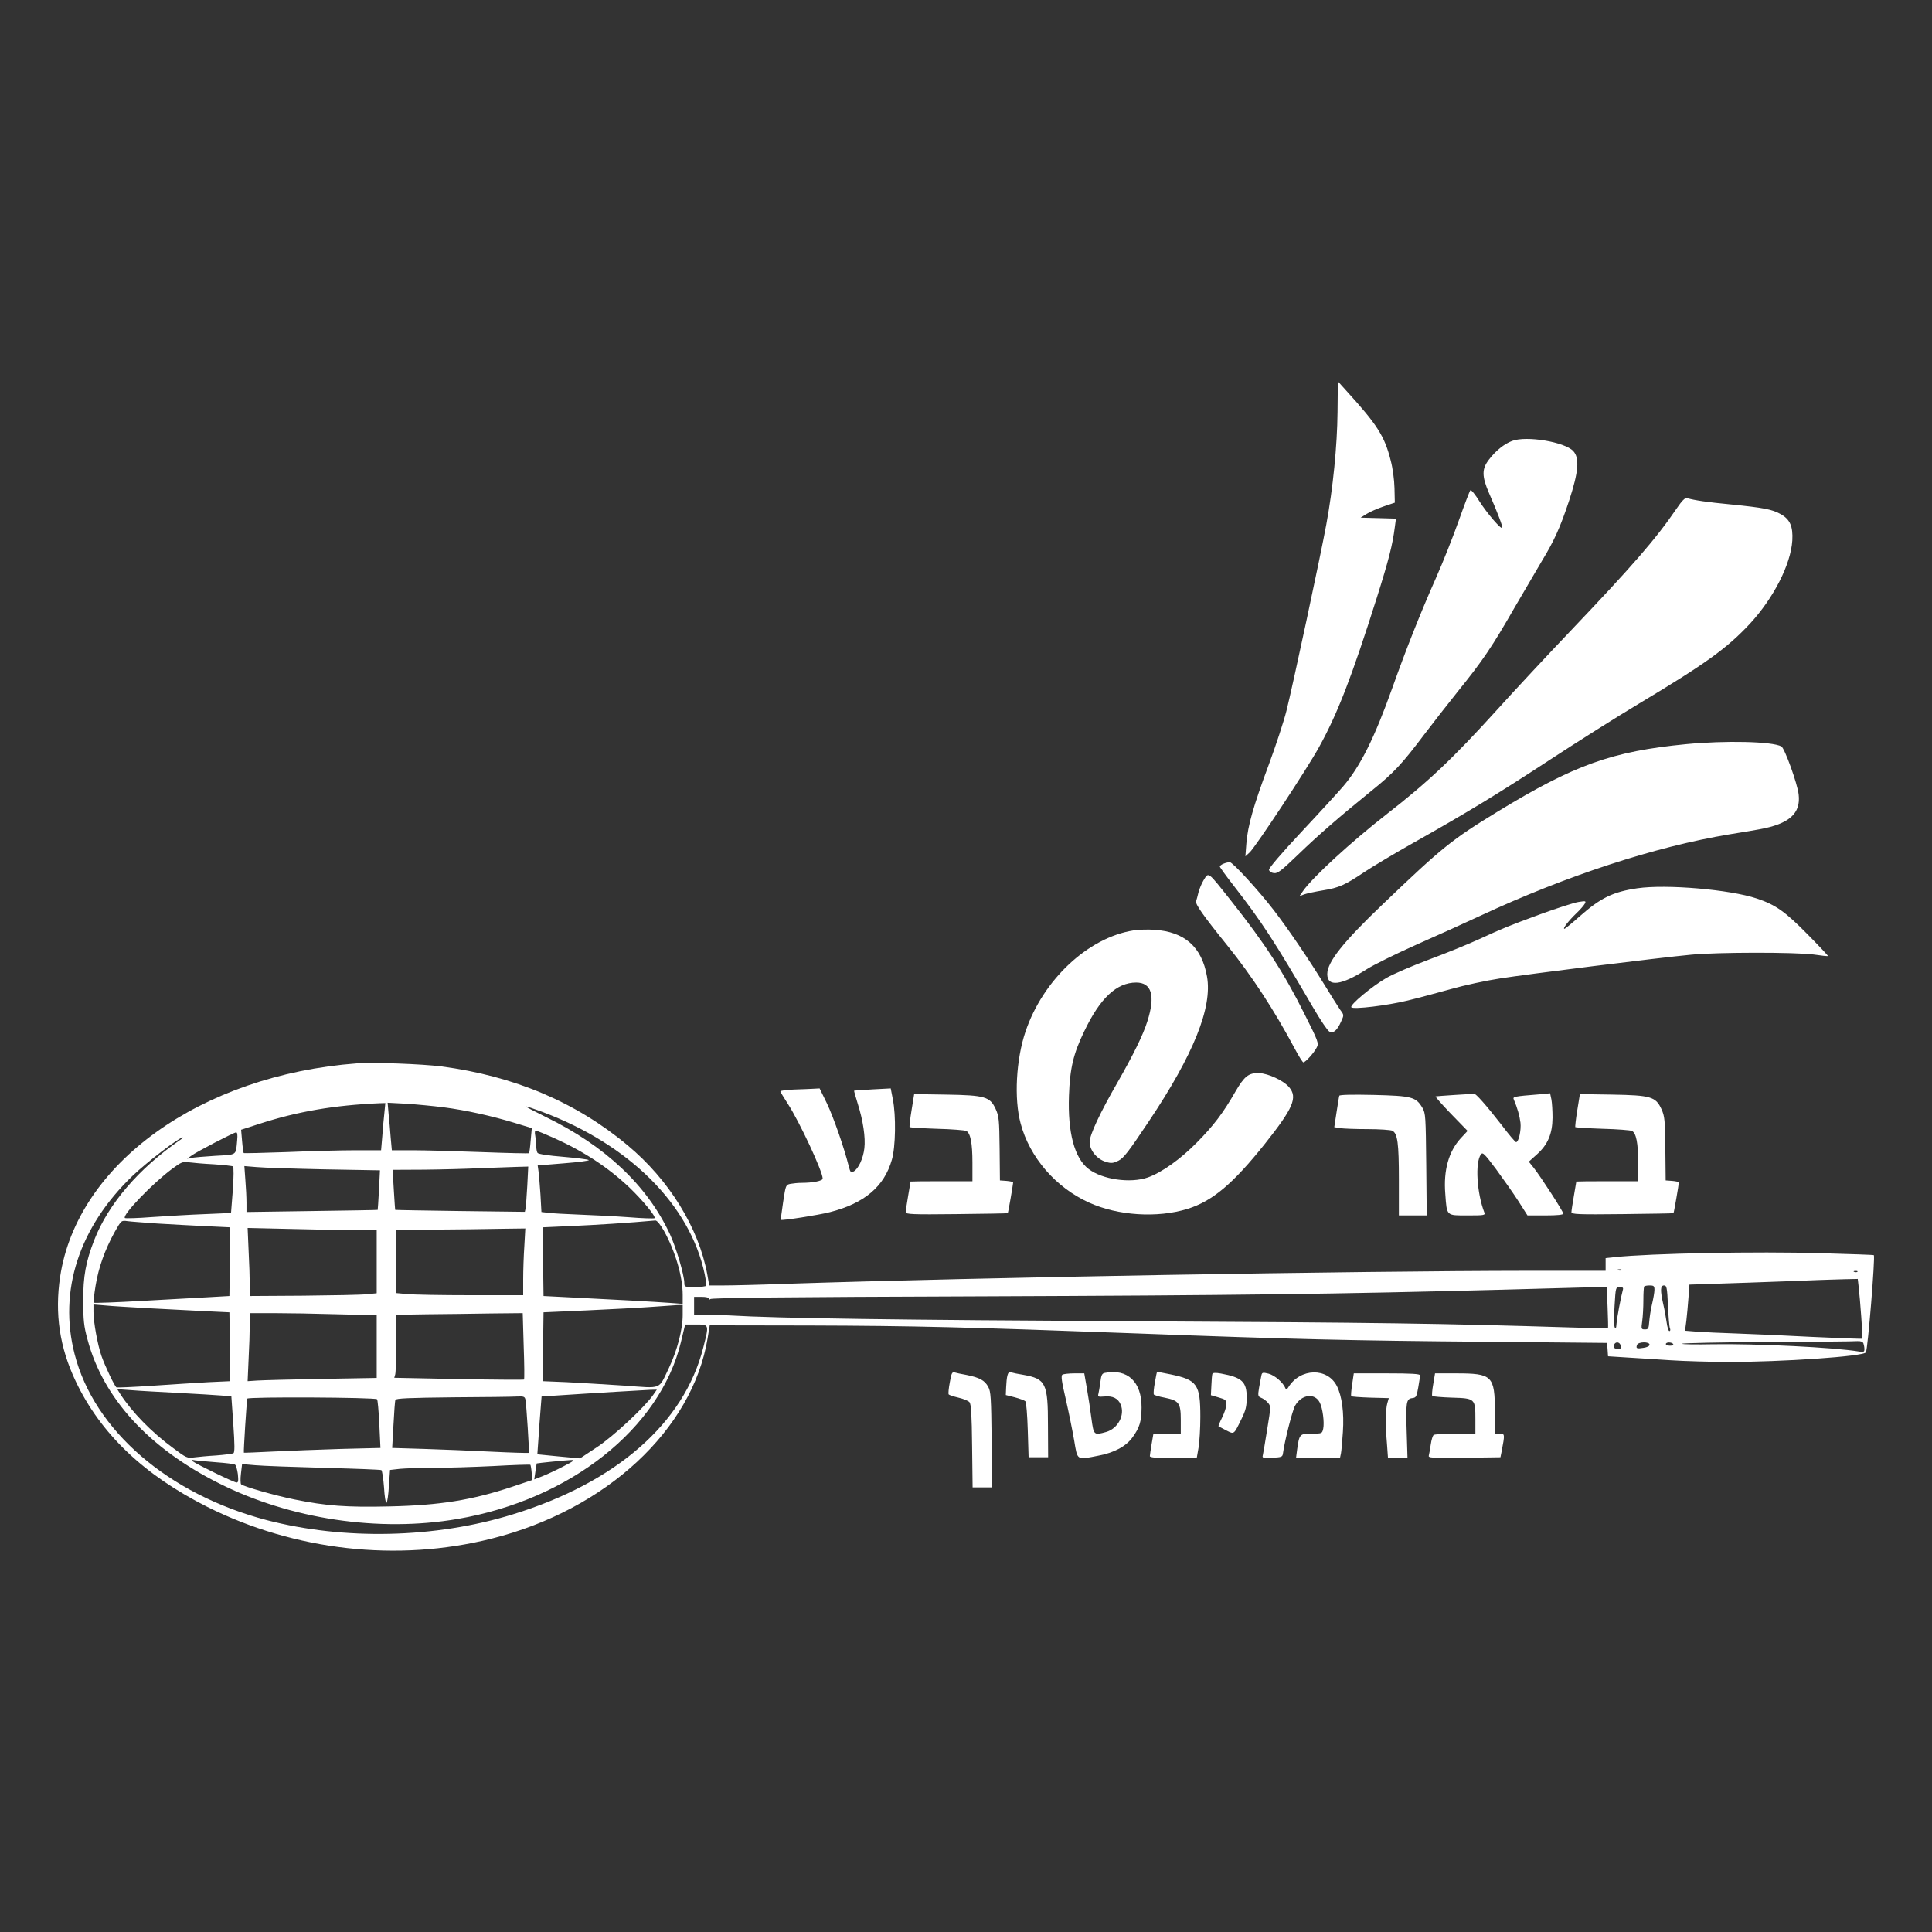
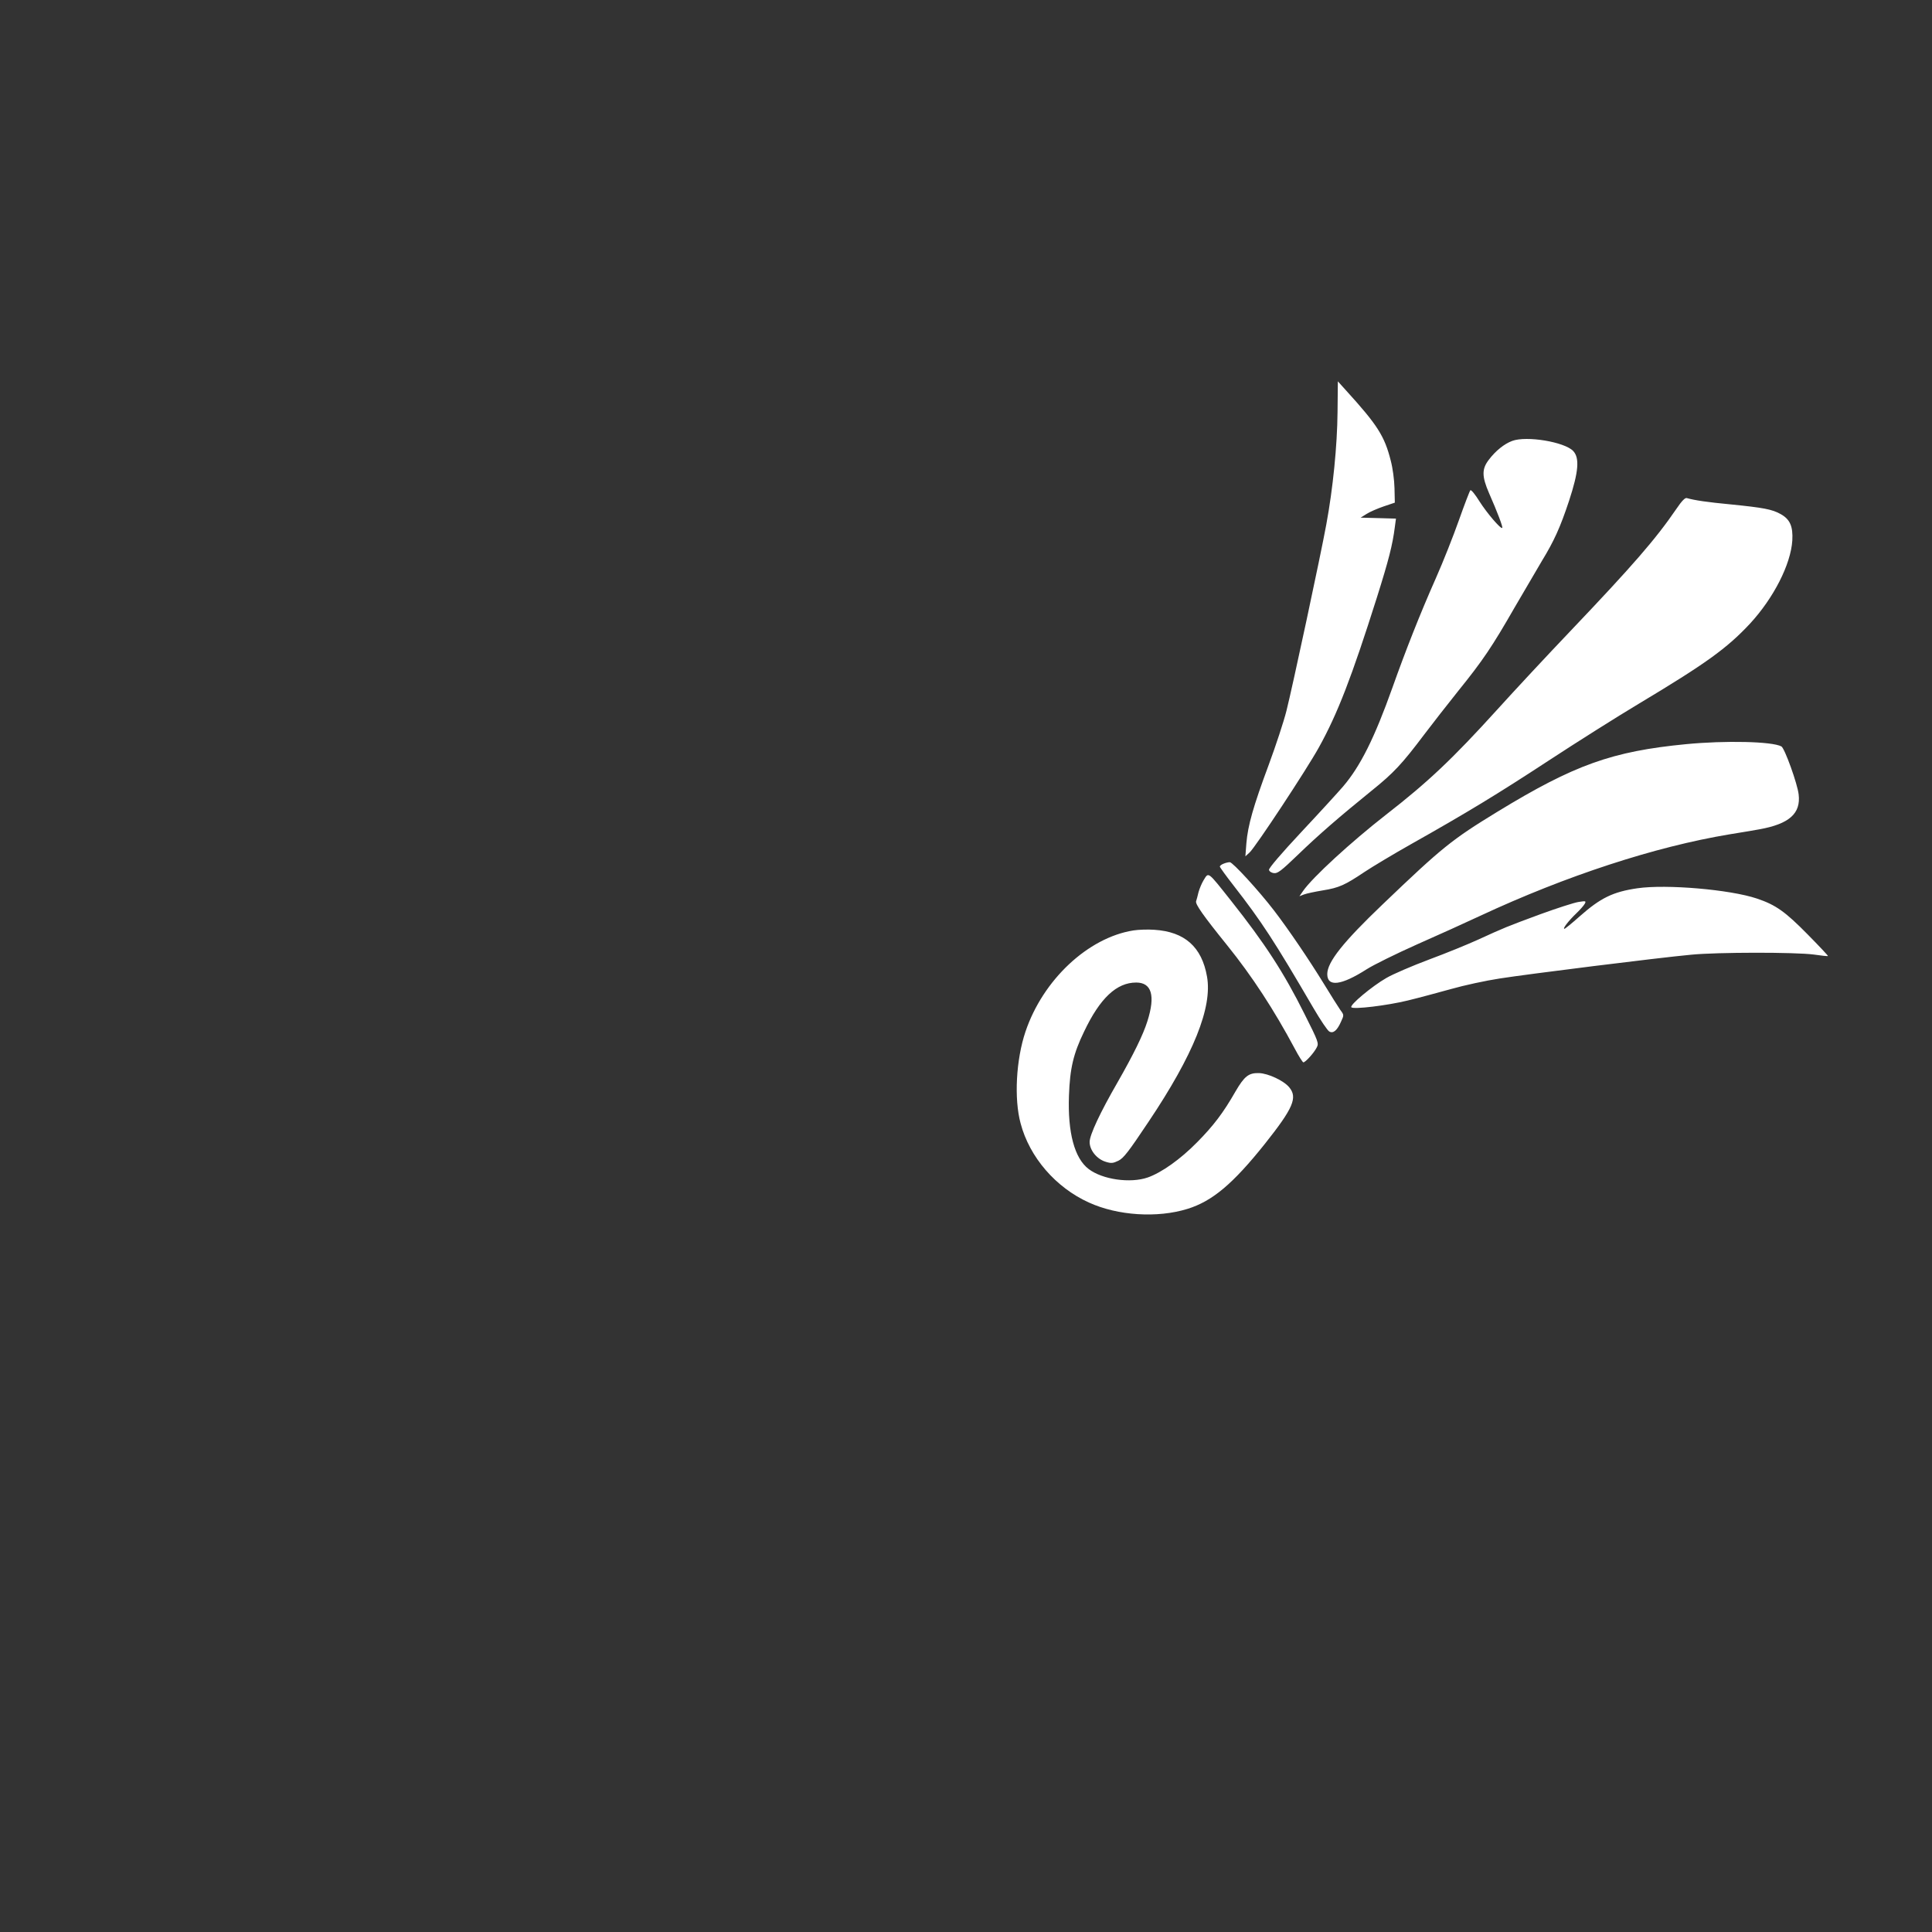
<svg xmlns="http://www.w3.org/2000/svg" style="isolation:isolate" viewBox="0 0 100 100" width="100pt" height="100pt">
  <rect x="0" y="0" width="100" height="100" fill="#333333" stroke="none" />
  <defs>
    <clipPath id="_clipPath_bei9EibytBLKmhNTTm8E0ZYnPZ7w7FGk">
      <rect width="100" height="100" />
    </clipPath>
  </defs>
  <g clip-path="url(#_clipPath_bei9EibytBLKmhNTTm8E0ZYnPZ7w7FGk)">
-     <path d=" M 69.231 21.331 C 69.214 23.075 68.995 25.276 68.649 27.147 C 68.362 28.723 66.897 35.567 66.585 36.797 C 66.45 37.337 66.037 38.593 65.666 39.596 C 64.866 41.745 64.588 42.732 64.512 43.65 L 64.461 44.324 L 64.681 44.122 C 64.984 43.844 67.638 39.823 68.27 38.677 C 69.231 36.941 69.954 35.078 71.269 30.922 C 71.884 28.967 72.078 28.208 72.196 27.281 L 72.255 26.843 L 71.337 26.817 L 70.426 26.793 L 70.739 26.598 C 70.907 26.489 71.303 26.321 71.623 26.21 L 72.196 26.017 L 72.179 25.267 C 72.17 24.845 72.086 24.221 71.985 23.843 C 71.665 22.57 71.294 21.996 69.694 20.234 L 69.247 19.738 L 69.231 21.331 Z  M 78.27 22.822 C 77.858 22.974 77.41 23.337 77.065 23.792 C 76.694 24.272 76.694 24.652 77.074 25.528 C 77.511 26.523 77.798 27.281 77.756 27.324 C 77.68 27.399 76.956 26.548 76.577 25.95 C 76.357 25.596 76.147 25.334 76.105 25.377 C 76.071 25.41 75.802 26.109 75.516 26.918 C 75.229 27.729 74.698 29.077 74.327 29.911 C 73.493 31.791 72.752 33.679 72.069 35.6 C 71.143 38.196 70.418 39.655 69.517 40.709 C 69.272 40.995 68.311 42.048 67.369 43.052 C 66.307 44.189 65.666 44.94 65.683 45.024 C 65.7 45.108 65.81 45.176 65.936 45.193 C 66.13 45.219 66.324 45.066 67.157 44.266 C 68.245 43.212 69.349 42.26 70.983 40.936 C 72.137 40.009 72.575 39.537 73.729 38.003 C 74.15 37.447 74.934 36.443 75.473 35.769 C 76.754 34.185 77.234 33.469 78.405 31.428 C 78.944 30.501 79.576 29.422 79.812 29.027 C 80.435 28.006 80.756 27.307 81.219 25.907 C 81.707 24.416 81.767 23.708 81.43 23.345 C 80.983 22.873 79.012 22.545 78.27 22.822 Z  M 86.771 26.337 C 85.701 27.905 84.504 29.279 81.295 32.651 C 80.081 33.924 78.371 35.761 77.487 36.739 C 75.195 39.267 73.914 40.481 71.732 42.175 C 69.93 43.582 67.933 45.412 67.444 46.12 L 67.258 46.389 L 67.494 46.297 C 67.621 46.247 68.068 46.153 68.472 46.086 C 69.306 45.951 69.609 45.816 70.638 45.125 C 71.033 44.863 72.112 44.215 73.038 43.692 C 75.911 42.074 77.495 41.113 80.158 39.368 C 81.573 38.441 83.679 37.11 84.834 36.419 C 88.279 34.353 89.375 33.57 90.579 32.28 C 91.801 30.956 92.693 29.212 92.77 27.972 C 92.811 27.248 92.652 26.877 92.163 26.607 C 91.725 26.362 91.278 26.278 89.593 26.109 C 88.354 25.991 87.732 25.899 87.31 25.781 C 87.226 25.747 87.049 25.924 86.771 26.337 Z  M 87.277 38.517 C 83.443 38.887 81.488 39.587 77.52 42.007 C 75.136 43.464 74.656 43.852 71.572 46.803 C 69.525 48.758 68.699 49.794 68.699 50.418 C 68.699 51.101 69.424 51.008 70.73 50.174 C 71.084 49.946 72.264 49.365 73.341 48.884 C 74.428 48.404 75.902 47.738 76.619 47.401 C 81.067 45.328 85.659 43.827 89.508 43.187 C 90.091 43.094 90.79 42.976 91.067 42.925 C 92.609 42.647 93.216 42.108 93.098 41.121 C 93.039 40.574 92.374 38.728 92.205 38.635 C 91.725 38.374 89.298 38.323 87.277 38.517 Z  M 63.333 44.704 C 63.223 44.745 63.139 44.813 63.139 44.856 C 63.139 44.889 63.459 45.336 63.855 45.842 C 65.304 47.704 65.953 48.699 67.975 52.163 C 68.345 52.796 68.716 53.352 68.809 53.394 C 69.011 53.504 69.214 53.335 69.416 52.871 C 69.568 52.543 69.568 52.534 69.373 52.273 C 69.272 52.129 68.885 51.515 68.514 50.907 C 67.764 49.685 66.703 48.118 65.953 47.14 C 65.153 46.095 63.796 44.62 63.654 44.627 C 63.577 44.627 63.434 44.661 63.333 44.704 Z  M 62.296 45.563 C 62.204 45.715 62.086 45.994 62.035 46.179 C 61.994 46.365 61.934 46.575 61.909 46.651 C 61.867 46.803 62.271 47.384 63.51 48.918 C 64.815 50.536 65.936 52.256 67.022 54.287 C 67.225 54.675 67.427 54.987 67.461 54.987 C 67.571 54.987 68.017 54.489 68.152 54.22 C 68.27 54.001 68.245 53.925 67.52 52.483 C 66.458 50.351 65.473 48.834 63.721 46.625 C 62.49 45.075 62.566 45.125 62.296 45.563 Z  M 84.749 45.977 C 83.485 46.162 82.845 46.474 81.758 47.435 C 81.363 47.788 81.009 48.075 80.975 48.075 C 80.865 48.075 81.194 47.654 81.59 47.275 C 81.784 47.09 81.977 46.87 82.028 46.777 C 82.103 46.634 82.086 46.625 81.707 46.685 C 81.48 46.719 80.595 47.005 79.736 47.317 C 77.959 47.974 77.858 48.017 76.535 48.623 C 76.003 48.867 74.849 49.339 73.982 49.66 C 73.105 49.989 72.103 50.418 71.758 50.62 C 71.033 51.034 69.836 52.028 69.946 52.138 C 70.064 52.256 71.808 52.045 72.869 51.785 C 73.426 51.65 74.428 51.38 75.102 51.193 C 75.776 51 76.914 50.755 77.629 50.646 C 79.079 50.418 85.819 49.575 87.53 49.416 C 88.894 49.281 92.929 49.281 93.882 49.407 C 94.278 49.466 94.606 49.5 94.615 49.483 C 94.632 49.474 94.16 48.968 93.57 48.371 C 92.408 47.191 91.919 46.837 90.932 46.507 C 89.551 46.044 86.258 45.758 84.749 45.977 Z  M 58.665 48.159 C 56.314 48.53 53.981 50.721 53.08 53.394 C 52.591 54.843 52.481 56.875 52.827 58.148 C 53.29 59.901 54.647 61.469 56.365 62.244 C 57.856 62.926 59.913 63.053 61.462 62.572 C 62.743 62.177 63.813 61.283 65.473 59.201 C 66.938 57.356 67.174 56.808 66.728 56.276 C 66.442 55.931 65.641 55.56 65.169 55.543 C 64.63 55.527 64.411 55.703 63.948 56.495 C 63.307 57.617 62.802 58.274 61.96 59.126 C 61.1 60.002 60.123 60.694 59.407 60.946 C 58.506 61.258 57.065 61.055 56.348 60.508 C 55.615 59.952 55.261 58.62 55.329 56.714 C 55.379 55.298 55.557 54.54 56.113 53.394 C 56.938 51.658 57.798 50.856 58.809 50.856 C 59.609 50.856 59.811 51.532 59.39 52.854 C 59.171 53.562 58.657 54.599 57.848 56.015 C 56.938 57.592 56.399 58.746 56.399 59.109 C 56.399 59.538 56.778 60.002 57.241 60.137 C 57.511 60.222 57.612 60.213 57.89 60.078 C 58.16 59.943 58.412 59.615 59.448 58.064 C 61.782 54.583 62.76 52.138 62.474 50.545 C 62.204 49.011 61.32 48.227 59.752 48.126 C 59.415 48.101 58.927 48.118 58.665 48.159 Z " fill="rgb(255,255,255)" />
-     <path d=" M 18.487 55.038 C 10.383 55.645 3.987 60.238 3.112 66.087 C 2.826 67.992 3.086 69.746 3.92 71.499 C 5.209 74.213 7.451 76.346 10.736 77.998 C 15.269 80.265 20.576 80.863 25.437 79.641 C 31.368 78.15 35.842 74.011 36.625 69.273 L 36.735 68.599 L 41.874 68.608 C 47.342 68.625 50.064 68.692 58.884 69.02 C 66.736 69.316 69.896 69.391 76.973 69.451 L 83.182 69.51 L 83.208 69.855 L 83.232 70.201 L 84.159 70.26 C 84.673 70.294 85.692 70.353 86.434 70.404 C 87.176 70.454 88.506 70.488 89.399 70.496 C 92.239 70.496 96.451 70.209 96.578 69.999 C 96.679 69.838 97.066 65.051 96.99 64.967 C 96.973 64.95 95.743 64.908 94.269 64.866 C 90.941 64.765 85.432 64.874 83.594 65.068 L 83.107 65.119 L 83.107 65.776 L 79.13 65.776 C 70.072 65.784 50.696 66.121 40.687 66.45 C 39.347 66.501 37.899 66.535 37.477 66.535 L 36.71 66.535 L 36.608 65.962 C 36.171 63.568 34.637 61.072 32.489 59.285 C 29.819 57.051 26.617 55.695 22.843 55.197 C 21.84 55.071 19.338 54.978 18.487 55.038 Z  M 19.894 57.617 C 19.86 57.912 19.81 58.46 19.785 58.839 L 19.725 59.538 L 18.369 59.538 C 17.62 59.538 16.035 59.581 14.83 59.632 C 13.635 59.673 12.64 59.699 12.614 59.682 C 12.598 59.656 12.556 59.379 12.53 59.058 L 12.48 58.476 L 13.44 58.165 C 15.395 57.532 17.299 57.203 19.658 57.102 L 19.945 57.094 L 19.894 57.617 Z  M 22.952 57.313 C 24.132 57.465 25.454 57.761 26.642 58.122 L 27.526 58.392 L 27.468 59.025 C 27.442 59.37 27.401 59.665 27.384 59.69 C 27.359 59.707 26.254 59.682 24.915 59.632 C 23.584 59.581 21.992 59.538 21.385 59.538 L 20.282 59.538 L 20.222 58.881 C 20.197 58.527 20.147 57.971 20.113 57.65 L 20.063 57.077 L 21.023 57.128 C 21.554 57.162 22.421 57.246 22.952 57.313 Z  M 28.066 57.549 C 32.573 59.235 35.716 62.362 36.474 65.945 C 36.533 66.239 36.567 66.518 36.55 66.552 C 36.524 66.585 36.263 66.619 35.96 66.619 C 35.447 66.619 35.421 66.61 35.421 66.417 C 35.421 66.003 34.999 64.579 34.671 63.871 C 33.491 61.351 31.327 59.311 28.243 57.811 C 27.628 57.508 27.165 57.263 27.207 57.263 C 27.258 57.263 27.637 57.39 28.066 57.549 Z  M 28.665 58.898 C 30.223 59.598 31.486 60.432 32.59 61.477 C 33.264 62.126 33.963 62.969 33.879 63.053 C 33.845 63.078 33.247 63.061 32.539 63.003 C 31.833 62.952 30.686 62.893 29.987 62.868 C 29.296 62.842 28.564 62.801 28.378 62.775 L 28.024 62.733 L 27.974 61.831 C 27.94 61.334 27.897 60.795 27.873 60.626 L 27.83 60.323 L 29.186 60.213 C 29.937 60.154 30.518 60.078 30.475 60.044 C 30.441 60.01 29.844 59.935 29.145 59.875 C 28.403 59.817 27.856 59.733 27.822 59.673 C 27.788 59.623 27.755 59.463 27.755 59.319 C 27.755 59.176 27.729 58.931 27.704 58.789 C 27.67 58.62 27.678 58.527 27.746 58.527 C 27.796 58.527 28.21 58.696 28.665 58.898 Z  M 12.277 59.008 C 12.202 59.825 12.294 59.757 11.14 59.825 C 10.568 59.859 10.012 59.909 9.894 59.935 L 9.683 59.977 L 9.894 59.825 C 10.171 59.615 12.101 58.62 12.219 58.611 C 12.286 58.611 12.303 58.746 12.277 59.008 Z  M 9.304 59.016 C 7.189 60.474 5.606 62.32 4.881 64.175 C 4.443 65.295 4.3 66.071 4.308 67.335 C 4.308 68.321 4.341 68.65 4.527 69.324 C 5.327 72.359 7.695 74.955 11.334 76.775 C 15.016 78.63 19.616 79.321 23.676 78.622 C 29.506 77.627 34.165 73.944 35.244 69.468 L 35.463 68.557 L 36.036 68.557 C 36.71 68.557 36.71 68.541 36.398 69.763 C 35.404 73.665 31.9 76.734 26.533 78.386 C 22.515 79.624 17.83 79.725 13.802 78.68 C 8.706 77.341 4.872 74.036 3.862 70.091 C 3.019 66.812 4.089 63.517 6.869 60.853 C 7.619 60.137 9.295 58.856 9.463 58.873 C 9.497 58.873 9.422 58.94 9.304 59.016 Z  M 11.065 60.263 C 11.57 60.297 12.017 60.347 12.059 60.373 C 12.101 60.398 12.101 60.929 12.05 61.604 L 11.958 62.784 L 10.61 62.842 C 9.868 62.868 8.646 62.943 7.888 62.994 C 7.131 63.053 6.49 63.07 6.464 63.044 C 6.312 62.893 7.914 61.233 8.908 60.499 C 9.388 60.145 9.463 60.111 9.793 60.162 C 9.986 60.188 10.559 60.238 11.065 60.263 Z  M 16.785 60.525 L 19.667 60.576 L 19.616 61.595 C 19.583 62.16 19.557 62.623 19.549 62.623 C 19.549 62.632 18.015 62.657 16.153 62.683 L 12.758 62.733 L 12.758 62.252 C 12.758 61.991 12.732 61.452 12.699 61.064 L 12.648 60.356 L 13.272 60.407 C 13.618 60.441 15.193 60.491 16.785 60.525 Z  M 27.292 61.368 C 27.258 61.915 27.224 62.447 27.207 62.539 L 27.165 62.724 L 23.82 62.683 C 21.975 62.657 20.458 62.632 20.458 62.623 C 20.45 62.623 20.417 62.151 20.383 61.578 L 20.323 60.55 L 21.958 60.542 C 22.851 60.533 24.157 60.499 24.847 60.465 C 25.548 60.441 26.389 60.407 26.726 60.398 L 27.342 60.381 L 27.292 61.368 Z  M 8.167 63.331 C 8.866 63.374 9.986 63.433 10.677 63.467 L 11.915 63.525 L 11.899 65.304 L 11.874 67.082 L 10.82 67.142 C 10.239 67.175 8.672 67.26 7.333 67.335 C 6.001 67.411 4.881 67.453 4.855 67.428 C 4.83 67.394 4.872 66.998 4.948 66.543 C 5.1 65.608 5.428 64.688 5.934 63.77 C 6.279 63.162 6.279 63.162 6.591 63.205 C 6.76 63.23 7.476 63.28 8.167 63.331 Z  M 34.368 63.711 C 34.949 64.756 35.336 66.071 35.336 67.015 L 35.336 67.487 L 34.646 67.436 C 33.98 67.385 31.857 67.267 29.313 67.142 L 28.133 67.082 L 28.109 65.304 L 28.092 63.525 L 29.583 63.458 C 30.771 63.407 32.641 63.289 33.922 63.171 C 34.006 63.171 34.165 63.357 34.368 63.711 Z  M 18.386 63.669 L 19.498 63.669 L 19.498 66.939 L 18.976 66.99 C 18.68 67.024 17.206 67.048 15.681 67.065 L 12.927 67.082 L 12.927 66.484 C 12.927 66.155 12.901 65.363 12.867 64.722 L 12.817 63.559 L 15.042 63.61 C 16.263 63.643 17.771 63.669 18.386 63.669 Z  M 27.14 64.486 C 27.106 64.975 27.08 65.75 27.08 66.214 L 27.08 67.04 L 24.368 67.04 C 22.867 67.04 21.393 67.015 21.082 66.981 L 20.509 66.93 L 20.509 63.669 L 22.556 63.643 C 23.676 63.635 25.177 63.619 25.893 63.602 L 27.19 63.585 L 27.14 64.486 Z  M 83.924 65.742 C 83.898 65.767 83.822 65.776 83.763 65.75 C 83.695 65.726 83.721 65.7 83.813 65.7 C 83.907 65.692 83.957 65.717 83.924 65.742 Z  M 96.14 65.827 C 96.114 65.851 96.039 65.86 95.979 65.835 C 95.912 65.81 95.937 65.784 96.03 65.784 C 96.123 65.776 96.173 65.801 96.14 65.827 Z  M 96.198 66.552 C 96.282 67.243 96.426 69.256 96.393 69.29 C 96.376 69.307 95.205 69.265 93.798 69.198 C 92.391 69.122 90.613 69.046 89.846 69.02 C 89.079 68.996 88.178 68.953 87.841 68.928 L 87.217 68.878 L 87.285 68.363 C 87.318 68.076 87.369 67.537 87.395 67.166 L 87.445 66.492 L 90.478 66.391 C 92.146 66.332 93.781 66.273 94.1 66.256 C 94.429 66.248 95.019 66.222 95.424 66.214 L 96.157 66.198 L 96.198 66.552 Z  M 85.634 66.762 C 85.634 66.897 85.574 67.226 85.507 67.512 C 85.439 67.79 85.381 68.203 85.364 68.414 C 85.338 68.768 85.314 68.81 85.145 68.81 C 84.951 68.81 84.943 68.793 85.001 68.38 C 85.035 68.144 85.061 67.655 85.061 67.301 C 85.061 66.947 85.078 66.636 85.102 66.593 C 85.119 66.559 85.246 66.535 85.389 66.535 C 85.6 66.535 85.634 66.568 85.634 66.762 Z  M 86.333 67.563 C 86.359 68.136 86.4 68.666 86.434 68.743 C 86.468 68.827 86.459 68.895 86.408 68.895 C 86.358 68.895 86.299 68.692 86.265 68.447 C 86.232 68.211 86.156 67.782 86.089 67.503 C 85.928 66.788 85.937 66.535 86.131 66.535 C 86.265 66.535 86.291 66.636 86.333 67.563 Z  M 83.208 67.647 C 83.232 68.22 83.241 68.7 83.232 68.726 C 83.216 68.751 82.356 68.743 81.32 68.709 C 74.487 68.498 71.337 68.456 58.969 68.389 C 46.398 68.321 40.274 68.237 37.738 68.085 C 37.232 68.06 36.608 68.035 36.365 68.043 L 35.926 68.06 L 35.926 67.125 L 36.306 67.125 C 36.55 67.125 36.685 67.158 36.685 67.226 C 36.685 67.301 36.71 67.31 36.752 67.243 C 36.794 67.175 40.653 67.133 50.713 67.099 C 64.032 67.048 69.197 66.981 77.798 66.754 C 79.956 66.694 82.045 66.636 82.44 66.627 L 83.165 66.619 L 83.208 67.647 Z  M 83.999 66.762 C 83.898 67.125 83.695 68.211 83.671 68.515 C 83.654 68.768 83.628 68.818 83.577 68.7 C 83.536 68.616 83.536 68.119 83.57 67.588 C 83.628 66.627 83.628 66.619 83.839 66.619 C 83.991 66.619 84.033 66.653 83.999 66.762 Z  M 7.703 67.715 C 8.605 67.765 9.919 67.833 10.61 67.866 L 11.874 67.925 L 11.899 69.704 L 11.915 71.49 L 10.803 71.541 C 10.188 71.575 8.875 71.659 7.888 71.726 C 6.902 71.794 6.061 71.828 6.027 71.811 C 5.926 71.743 5.445 70.732 5.252 70.185 C 5.049 69.595 4.838 68.43 4.838 67.9 L 4.838 67.52 L 5.454 67.571 C 5.782 67.605 6.801 67.664 7.703 67.715 Z  M 35.336 68.069 C 35.336 68.818 35.05 69.898 34.63 70.791 C 34.064 71.962 34.309 71.861 32.303 71.719 C 31.352 71.659 30.021 71.575 29.33 71.541 L 28.092 71.49 L 28.109 69.704 L 28.133 67.925 L 30.408 67.824 C 31.664 67.765 33.138 67.689 33.694 67.647 C 34.25 67.605 34.849 67.563 35.025 67.554 L 35.336 67.546 L 35.336 68.069 Z  M 17.459 68.026 L 19.498 68.076 L 19.498 71.322 L 16.659 71.372 C 15.092 71.398 13.584 71.44 13.314 71.457 L 12.817 71.49 L 12.867 70.353 C 12.901 69.721 12.927 68.928 12.927 68.582 L 12.927 67.967 L 14.173 67.967 C 14.864 67.967 16.338 67.992 17.459 68.026 Z  M 27.106 69.67 C 27.14 70.606 27.148 71.381 27.123 71.406 C 27.106 71.423 25.589 71.415 23.753 71.381 L 20.408 71.314 L 20.458 71.136 C 20.484 71.044 20.509 70.303 20.509 69.51 L 20.509 68.052 L 22.135 68.026 C 23.019 68.018 24.493 68.001 25.404 67.984 L 27.056 67.967 L 27.106 69.67 Z  M 96.451 69.535 C 96.477 69.612 96.502 69.737 96.502 69.831 C 96.502 69.973 96.46 69.99 96.232 69.956 C 94.926 69.737 90.908 69.544 88.684 69.578 C 87.799 69.595 87.065 69.586 87.065 69.552 C 87.065 69.518 89.046 69.477 91.472 69.46 C 93.89 69.451 95.988 69.434 96.131 69.417 C 96.308 69.409 96.417 69.443 96.451 69.535 Z  M 83.89 69.653 C 83.924 69.788 83.89 69.822 83.729 69.822 C 83.62 69.822 83.527 69.771 83.527 69.713 C 83.527 69.443 83.822 69.4 83.89 69.653 Z  M 85.381 69.603 C 85.381 69.67 85.254 69.737 85.069 69.763 C 84.716 69.822 84.665 69.797 84.733 69.612 C 84.8 69.443 85.381 69.434 85.381 69.603 Z  M 86.603 69.569 C 86.636 69.619 86.56 69.653 86.442 69.653 C 86.325 69.653 86.224 69.612 86.224 69.569 C 86.224 69.518 86.299 69.485 86.383 69.485 C 86.476 69.485 86.577 69.518 86.603 69.569 Z  M 9.22 72.097 C 10.171 72.148 11.174 72.207 11.46 72.232 L 11.975 72.275 L 12.076 73.715 C 12.151 74.794 12.151 75.174 12.084 75.216 C 12.033 75.249 11.629 75.3 11.191 75.334 C 10.752 75.359 10.239 75.41 10.037 75.435 C 9.699 75.485 9.641 75.461 8.967 74.955 C 7.837 74.129 6.827 73.084 6.22 72.148 L 6.069 71.904 L 6.777 71.954 C 7.164 71.988 8.268 72.047 9.22 72.097 Z  M 33.811 72.198 C 33.382 72.822 31.739 74.356 30.889 74.912 L 30.021 75.486 L 28.916 75.384 L 27.813 75.275 L 27.873 74.423 C 27.906 73.96 27.948 73.277 27.982 72.923 L 28.032 72.283 L 28.8 72.232 C 30.821 72.097 33.307 71.954 33.635 71.938 L 33.997 71.929 L 33.811 72.198 Z  M 19.515 72.426 C 19.549 72.451 19.6 73.033 19.633 73.708 L 19.692 74.946 L 17.678 74.996 C 16.574 75.03 14.982 75.09 14.148 75.131 C 13.322 75.174 12.631 75.199 12.623 75.191 C 12.598 75.165 12.766 72.502 12.8 72.393 C 12.826 72.292 19.414 72.325 19.515 72.426 Z  M 27.198 72.451 C 27.249 72.713 27.401 75.165 27.376 75.199 C 27.359 75.216 26.499 75.191 25.463 75.14 C 24.426 75.09 22.843 75.022 21.941 74.996 L 20.299 74.946 L 20.366 73.758 C 20.4 73.101 20.441 72.511 20.467 72.46 C 20.492 72.376 21.2 72.35 23.433 72.325 C 25.042 72.316 26.541 72.299 26.76 72.283 C 27.114 72.266 27.165 72.292 27.198 72.451 Z  M 11.224 75.689 C 11.688 75.722 12.11 75.773 12.16 75.807 C 12.219 75.831 12.277 76.06 12.311 76.295 C 12.345 76.64 12.337 76.734 12.244 76.734 C 12.118 76.734 10.188 75.798 9.978 75.638 C 9.877 75.562 9.902 75.545 10.113 75.588 C 10.256 75.604 10.752 75.655 11.224 75.689 Z  M 29.161 75.899 C 28.807 76.084 28.319 76.312 28.083 76.405 L 27.653 76.573 L 27.712 76.169 C 27.746 75.949 27.779 75.756 27.779 75.747 C 27.805 75.73 29.296 75.579 29.566 75.571 C 29.776 75.562 29.701 75.621 29.161 75.899 Z  M 16.785 75.975 C 18.369 76.017 19.701 76.067 19.742 76.093 C 19.776 76.118 19.843 76.522 19.877 76.987 C 19.902 77.45 19.961 77.813 20.003 77.787 C 20.046 77.762 20.104 77.365 20.13 76.91 L 20.188 76.084 L 20.703 76.026 C 20.981 76 21.764 75.975 22.438 75.975 C 23.112 75.975 24.51 75.933 25.548 75.882 C 26.575 75.824 27.434 75.798 27.451 75.815 C 27.468 75.831 27.502 76.017 27.519 76.228 L 27.543 76.607 L 26.49 76.961 C 24.426 77.644 22.775 77.914 20.155 77.972 C 17.948 78.023 16.895 77.947 15.235 77.61 C 14.233 77.408 12.607 76.944 12.48 76.826 C 12.446 76.792 12.438 76.539 12.472 76.27 L 12.53 75.781 L 13.221 75.84 C 13.601 75.874 15.201 75.933 16.785 75.975 Z " fill="rgb(255,255,255)" />
-     <path d=" M 41.091 56.394 C 40.703 56.411 40.392 56.454 40.392 56.487 C 40.392 56.521 40.569 56.808 40.78 57.136 C 41.378 58.055 42.582 60.634 42.582 61.005 C 42.582 61.123 42.069 61.224 41.487 61.224 C 41.31 61.224 41.057 61.25 40.923 61.274 C 40.67 61.325 40.67 61.334 40.535 62.218 C 40.46 62.716 40.409 63.121 40.417 63.138 C 40.476 63.188 42.363 62.893 42.953 62.741 C 44.739 62.286 45.767 61.418 46.163 60.027 C 46.357 59.37 46.382 57.735 46.213 56.9 L 46.104 56.336 L 45.16 56.386 C 44.647 56.42 44.216 56.445 44.208 56.454 C 44.199 56.462 44.284 56.765 44.394 57.119 C 44.671 57.988 44.806 58.881 44.739 59.437 C 44.68 59.96 44.427 60.508 44.182 60.634 C 44.04 60.71 44.014 60.685 43.931 60.364 C 43.695 59.412 43.139 57.819 42.801 57.111 L 42.423 56.336 L 42.102 56.353 C 41.925 56.36 41.47 56.386 41.091 56.394 Z  M 47.182 57.465 C 47.106 57.92 47.064 58.317 47.081 58.342 C 47.106 58.358 47.747 58.401 48.497 58.426 C 49.255 58.443 49.937 58.502 50.014 58.536 C 50.232 58.654 50.333 59.16 50.333 60.188 L 50.333 61.14 L 48.733 61.14 C 47.856 61.14 47.131 61.149 47.131 61.156 C 47.131 61.173 47.073 61.503 47.005 61.898 C 46.938 62.295 46.879 62.674 46.879 62.741 C 46.879 62.851 47.215 62.868 49.508 62.842 C 50.956 62.825 52.153 62.808 52.161 62.792 C 52.187 62.767 52.431 61.342 52.44 61.207 C 52.44 61.173 52.288 61.14 52.103 61.123 L 51.756 61.098 L 51.74 59.454 C 51.723 57.963 51.706 57.777 51.538 57.407 C 51.243 56.765 50.99 56.69 48.976 56.656 L 47.317 56.63 L 47.182 57.465 Z  M 69.323 56.714 C 69.306 56.757 69.247 57.145 69.18 57.566 L 69.062 58.342 L 69.365 58.392 C 69.534 58.418 70.173 58.443 70.789 58.443 C 71.404 58.443 71.985 58.485 72.069 58.527 C 72.339 58.671 72.406 59.167 72.406 61.072 L 72.406 62.91 L 73.847 62.91 L 73.822 60.272 C 73.796 57.802 73.789 57.626 73.628 57.347 C 73.291 56.774 73.081 56.723 71.11 56.673 C 69.971 56.647 69.34 56.664 69.323 56.714 Z  M 75.313 56.673 C 74.808 56.706 74.353 56.74 74.31 56.748 C 74.268 56.748 74.622 57.153 75.094 57.643 L 75.962 58.536 L 75.608 58.915 C 74.984 59.598 74.707 60.576 74.808 61.797 C 74.892 62.952 74.849 62.91 75.953 62.91 C 76.812 62.91 76.889 62.902 76.829 62.758 C 76.442 61.755 76.341 60.171 76.653 59.75 C 76.745 59.623 76.829 59.707 77.436 60.516 C 77.807 61.022 78.33 61.763 78.59 62.168 L 79.062 62.91 L 79.989 62.91 C 80.621 62.91 80.915 62.876 80.915 62.817 C 80.915 62.707 79.77 60.937 79.382 60.441 L 79.13 60.128 L 79.551 59.75 C 80.115 59.244 80.351 58.688 80.359 57.853 C 80.359 57.508 80.334 57.077 80.301 56.909 L 80.233 56.588 L 79.711 56.639 C 78.346 56.748 78.287 56.765 78.354 56.909 C 78.54 57.347 78.658 57.768 78.7 58.115 C 78.742 58.502 78.607 59.117 78.472 59.117 C 78.431 59.117 78.085 58.712 77.706 58.207 C 76.947 57.229 76.374 56.58 76.29 56.605 C 76.265 56.613 75.827 56.647 75.313 56.673 Z  M 81.64 57.465 C 81.565 57.92 81.522 58.317 81.539 58.342 C 81.565 58.358 82.204 58.401 82.955 58.426 C 83.712 58.443 84.395 58.502 84.471 58.536 C 84.69 58.654 84.791 59.16 84.791 60.188 L 84.791 61.14 L 83.191 61.14 C 82.314 61.14 81.59 61.149 81.59 61.156 C 81.59 61.173 81.531 61.503 81.464 61.898 C 81.396 62.295 81.337 62.674 81.337 62.741 C 81.337 62.851 81.674 62.868 83.965 62.842 C 85.415 62.825 86.61 62.808 86.619 62.792 C 86.644 62.767 86.889 61.342 86.897 61.207 C 86.897 61.173 86.745 61.14 86.56 61.123 L 86.215 61.098 L 86.198 59.454 C 86.181 57.963 86.164 57.777 85.996 57.407 C 85.701 56.765 85.448 56.69 83.435 56.656 L 81.775 56.63 L 81.64 57.465 Z  M 49.162 71.55 C 49.103 71.853 49.077 72.131 49.103 72.174 C 49.128 72.207 49.356 72.283 49.609 72.342 C 49.862 72.401 50.114 72.502 50.181 72.578 C 50.265 72.679 50.299 73.227 50.316 74.854 L 50.342 76.987 L 51.353 76.987 L 51.327 74.517 C 51.302 72.35 51.286 72.022 51.151 71.786 C 50.973 71.449 50.704 71.305 50.038 71.17 C 49.761 71.12 49.474 71.061 49.398 71.035 C 49.28 71.002 49.238 71.103 49.162 71.55 Z  M 52.144 71.196 C 52.11 71.314 52.086 71.584 52.077 71.803 L 52.06 72.207 L 52.524 72.325 C 52.777 72.393 53.03 72.485 53.071 72.528 C 53.122 72.578 53.172 73.243 53.197 74.019 L 53.24 75.427 L 54.251 75.427 L 54.242 73.783 C 54.242 71.592 54.133 71.372 52.97 71.162 C 52.7 71.12 52.414 71.061 52.339 71.035 C 52.237 71.002 52.178 71.052 52.144 71.196 Z  M 57.191 71.061 C 57.039 71.086 56.998 71.179 56.955 71.533 C 56.921 71.777 56.88 72.047 56.854 72.14 C 56.812 72.299 56.846 72.308 57.157 72.283 C 57.588 72.241 57.873 72.376 58.008 72.704 C 58.236 73.252 57.856 73.951 57.25 74.12 C 56.618 74.297 56.61 74.289 56.492 73.421 C 56.441 73 56.331 72.292 56.256 71.861 L 56.121 71.086 L 55.608 71.086 C 55.321 71.086 55.042 71.12 54.992 71.153 C 54.907 71.204 54.95 71.499 55.169 72.443 C 55.321 73.109 55.514 74.062 55.599 74.558 C 55.776 75.612 55.709 75.571 56.863 75.343 C 57.68 75.191 58.294 74.854 58.624 74.39 C 58.994 73.876 59.079 73.573 59.087 72.856 C 59.096 71.524 58.362 70.833 57.191 71.061 Z  M 59.778 71.55 C 59.718 71.853 59.701 72.131 59.718 72.174 C 59.744 72.215 59.997 72.292 60.274 72.342 C 61.024 72.494 61.117 72.62 61.117 73.488 L 61.117 74.204 L 59.701 74.204 L 59.609 74.736 C 59.559 75.03 59.516 75.317 59.516 75.367 C 59.516 75.444 59.862 75.468 60.73 75.468 L 61.943 75.468 L 62.035 74.938 C 62.086 74.642 62.129 73.918 62.129 73.337 C 62.129 71.651 61.968 71.423 60.578 71.136 C 60.216 71.061 59.913 71.002 59.896 71.002 C 59.879 71.002 59.828 71.247 59.778 71.55 Z  M 62.751 71.12 C 62.734 71.17 62.71 71.44 62.701 71.71 L 62.676 72.215 L 63.08 72.333 C 63.434 72.434 63.476 72.468 63.476 72.696 C 63.476 72.831 63.375 73.134 63.257 73.37 C 63.139 73.606 63.055 73.809 63.071 73.826 C 63.088 73.833 63.266 73.927 63.468 74.036 C 63.888 74.247 63.855 74.272 64.259 73.446 C 64.478 73 64.529 72.797 64.529 72.333 C 64.529 71.524 64.293 71.297 63.198 71.095 C 62.912 71.044 62.777 71.052 62.751 71.12 Z  M 65.287 71.204 C 65.271 71.297 65.211 71.584 65.169 71.828 C 65.102 72.241 65.111 72.283 65.278 72.35 C 65.372 72.384 65.531 72.494 65.616 72.595 C 65.784 72.78 65.784 72.788 65.591 73.977 C 65.49 74.635 65.38 75.241 65.363 75.326 C 65.321 75.461 65.372 75.477 65.852 75.453 C 66.349 75.427 66.383 75.41 66.408 75.216 C 66.492 74.584 66.888 73.024 67.031 72.764 C 67.36 72.174 68.051 72.08 68.311 72.595 C 68.463 72.889 68.556 73.631 68.489 73.951 C 68.429 74.204 68.429 74.204 67.891 74.204 C 67.275 74.204 67.251 74.23 67.14 75.022 L 67.082 75.47 L 69.356 75.47 L 69.407 75.232 C 69.433 75.107 69.474 74.609 69.508 74.12 C 69.576 73.118 69.458 72.258 69.197 71.743 C 68.708 70.775 67.301 70.808 66.686 71.803 C 66.61 71.929 66.568 71.946 66.535 71.861 C 66.417 71.558 65.979 71.187 65.666 71.103 C 65.355 71.027 65.321 71.035 65.287 71.204 Z  M 69.988 71.651 C 69.937 71.971 69.921 72.241 69.937 72.266 C 69.963 72.292 70.409 72.325 70.932 72.342 L 71.884 72.367 L 71.808 72.629 C 71.715 72.94 71.707 73.792 71.792 74.769 L 71.842 75.468 L 72.852 75.468 L 72.811 74.137 C 72.76 72.595 72.785 72.401 73.097 72.367 C 73.3 72.342 73.324 72.292 73.409 71.811 C 73.459 71.524 73.502 71.238 73.502 71.187 C 73.502 71.112 73.038 71.086 71.792 71.086 L 70.072 71.086 L 69.988 71.651 Z  M 74.184 71.642 C 74.126 71.954 74.109 72.224 74.133 72.258 C 74.167 72.283 74.622 72.325 75.153 72.342 C 76.35 72.376 76.366 72.393 76.366 73.463 L 76.366 74.204 L 75.338 74.204 C 74.765 74.204 74.26 74.238 74.21 74.272 C 74.159 74.305 74.092 74.517 74.058 74.753 C 74.024 74.98 73.982 75.241 73.957 75.326 C 73.914 75.461 74.024 75.468 75.785 75.452 L 77.663 75.427 L 77.723 75.131 C 77.899 74.221 77.891 74.204 77.622 74.204 L 77.377 74.204 L 77.377 73.084 C 77.369 71.204 77.251 71.086 75.347 71.086 L 74.277 71.086 L 74.184 71.642 Z " fill="rgb(255,255,255)" />
+     <path d=" M 69.231 21.331 C 69.214 23.075 68.995 25.276 68.649 27.147 C 68.362 28.723 66.897 35.567 66.585 36.797 C 66.45 37.337 66.037 38.593 65.666 39.596 C 64.866 41.745 64.588 42.732 64.512 43.65 L 64.461 44.324 L 64.681 44.122 C 64.984 43.844 67.638 39.823 68.27 38.677 C 69.231 36.941 69.954 35.078 71.269 30.922 C 71.884 28.967 72.078 28.208 72.196 27.281 L 72.255 26.843 L 71.337 26.817 L 70.426 26.793 L 70.739 26.598 C 70.907 26.489 71.303 26.321 71.623 26.21 L 72.196 26.017 L 72.179 25.267 C 72.17 24.845 72.086 24.221 71.985 23.843 C 71.665 22.57 71.294 21.996 69.694 20.234 L 69.247 19.738 L 69.231 21.331 Z  M 78.27 22.822 C 77.858 22.974 77.41 23.337 77.065 23.792 C 76.694 24.272 76.694 24.652 77.074 25.528 C 77.511 26.523 77.798 27.281 77.756 27.324 C 77.68 27.399 76.956 26.548 76.577 25.95 C 76.357 25.596 76.147 25.334 76.105 25.377 C 76.071 25.41 75.802 26.109 75.516 26.918 C 75.229 27.729 74.698 29.077 74.327 29.911 C 73.493 31.791 72.752 33.679 72.069 35.6 C 71.143 38.196 70.418 39.655 69.517 40.709 C 69.272 40.995 68.311 42.048 67.369 43.052 C 66.307 44.189 65.666 44.94 65.683 45.024 C 65.7 45.108 65.81 45.176 65.936 45.193 C 66.13 45.219 66.324 45.066 67.157 44.266 C 68.245 43.212 69.349 42.26 70.983 40.936 C 72.137 40.009 72.575 39.537 73.729 38.003 C 74.15 37.447 74.934 36.443 75.473 35.769 C 76.754 34.185 77.234 33.469 78.405 31.428 C 78.944 30.501 79.576 29.422 79.812 29.027 C 80.435 28.006 80.756 27.307 81.219 25.907 C 81.707 24.416 81.767 23.708 81.43 23.345 C 80.983 22.873 79.012 22.545 78.27 22.822 Z  M 86.771 26.337 C 85.701 27.905 84.504 29.279 81.295 32.651 C 80.081 33.924 78.371 35.761 77.487 36.739 C 75.195 39.267 73.914 40.481 71.732 42.175 C 69.93 43.582 67.933 45.412 67.444 46.12 L 67.258 46.389 L 67.494 46.297 C 67.621 46.247 68.068 46.153 68.472 46.086 C 69.306 45.951 69.609 45.816 70.638 45.125 C 71.033 44.863 72.112 44.215 73.038 43.692 C 75.911 42.074 77.495 41.113 80.158 39.368 C 81.573 38.441 83.679 37.11 84.834 36.419 C 88.279 34.353 89.375 33.57 90.579 32.28 C 91.801 30.956 92.693 29.212 92.77 27.972 C 92.811 27.248 92.652 26.877 92.163 26.607 C 91.725 26.362 91.278 26.278 89.593 26.109 C 88.354 25.991 87.732 25.899 87.31 25.781 C 87.226 25.747 87.049 25.924 86.771 26.337 M 87.277 38.517 C 83.443 38.887 81.488 39.587 77.52 42.007 C 75.136 43.464 74.656 43.852 71.572 46.803 C 69.525 48.758 68.699 49.794 68.699 50.418 C 68.699 51.101 69.424 51.008 70.73 50.174 C 71.084 49.946 72.264 49.365 73.341 48.884 C 74.428 48.404 75.902 47.738 76.619 47.401 C 81.067 45.328 85.659 43.827 89.508 43.187 C 90.091 43.094 90.79 42.976 91.067 42.925 C 92.609 42.647 93.216 42.108 93.098 41.121 C 93.039 40.574 92.374 38.728 92.205 38.635 C 91.725 38.374 89.298 38.323 87.277 38.517 Z  M 63.333 44.704 C 63.223 44.745 63.139 44.813 63.139 44.856 C 63.139 44.889 63.459 45.336 63.855 45.842 C 65.304 47.704 65.953 48.699 67.975 52.163 C 68.345 52.796 68.716 53.352 68.809 53.394 C 69.011 53.504 69.214 53.335 69.416 52.871 C 69.568 52.543 69.568 52.534 69.373 52.273 C 69.272 52.129 68.885 51.515 68.514 50.907 C 67.764 49.685 66.703 48.118 65.953 47.14 C 65.153 46.095 63.796 44.62 63.654 44.627 C 63.577 44.627 63.434 44.661 63.333 44.704 Z  M 62.296 45.563 C 62.204 45.715 62.086 45.994 62.035 46.179 C 61.994 46.365 61.934 46.575 61.909 46.651 C 61.867 46.803 62.271 47.384 63.51 48.918 C 64.815 50.536 65.936 52.256 67.022 54.287 C 67.225 54.675 67.427 54.987 67.461 54.987 C 67.571 54.987 68.017 54.489 68.152 54.22 C 68.27 54.001 68.245 53.925 67.52 52.483 C 66.458 50.351 65.473 48.834 63.721 46.625 C 62.49 45.075 62.566 45.125 62.296 45.563 Z  M 84.749 45.977 C 83.485 46.162 82.845 46.474 81.758 47.435 C 81.363 47.788 81.009 48.075 80.975 48.075 C 80.865 48.075 81.194 47.654 81.59 47.275 C 81.784 47.09 81.977 46.87 82.028 46.777 C 82.103 46.634 82.086 46.625 81.707 46.685 C 81.48 46.719 80.595 47.005 79.736 47.317 C 77.959 47.974 77.858 48.017 76.535 48.623 C 76.003 48.867 74.849 49.339 73.982 49.66 C 73.105 49.989 72.103 50.418 71.758 50.62 C 71.033 51.034 69.836 52.028 69.946 52.138 C 70.064 52.256 71.808 52.045 72.869 51.785 C 73.426 51.65 74.428 51.38 75.102 51.193 C 75.776 51 76.914 50.755 77.629 50.646 C 79.079 50.418 85.819 49.575 87.53 49.416 C 88.894 49.281 92.929 49.281 93.882 49.407 C 94.278 49.466 94.606 49.5 94.615 49.483 C 94.632 49.474 94.16 48.968 93.57 48.371 C 92.408 47.191 91.919 46.837 90.932 46.507 C 89.551 46.044 86.258 45.758 84.749 45.977 Z  M 58.665 48.159 C 56.314 48.53 53.981 50.721 53.08 53.394 C 52.591 54.843 52.481 56.875 52.827 58.148 C 53.29 59.901 54.647 61.469 56.365 62.244 C 57.856 62.926 59.913 63.053 61.462 62.572 C 62.743 62.177 63.813 61.283 65.473 59.201 C 66.938 57.356 67.174 56.808 66.728 56.276 C 66.442 55.931 65.641 55.56 65.169 55.543 C 64.63 55.527 64.411 55.703 63.948 56.495 C 63.307 57.617 62.802 58.274 61.96 59.126 C 61.1 60.002 60.123 60.694 59.407 60.946 C 58.506 61.258 57.065 61.055 56.348 60.508 C 55.615 59.952 55.261 58.62 55.329 56.714 C 55.379 55.298 55.557 54.54 56.113 53.394 C 56.938 51.658 57.798 50.856 58.809 50.856 C 59.609 50.856 59.811 51.532 59.39 52.854 C 59.171 53.562 58.657 54.599 57.848 56.015 C 56.938 57.592 56.399 58.746 56.399 59.109 C 56.399 59.538 56.778 60.002 57.241 60.137 C 57.511 60.222 57.612 60.213 57.89 60.078 C 58.16 59.943 58.412 59.615 59.448 58.064 C 61.782 54.583 62.76 52.138 62.474 50.545 C 62.204 49.011 61.32 48.227 59.752 48.126 C 59.415 48.101 58.927 48.118 58.665 48.159 Z " fill="rgb(255,255,255)" />
  </g>
</svg>